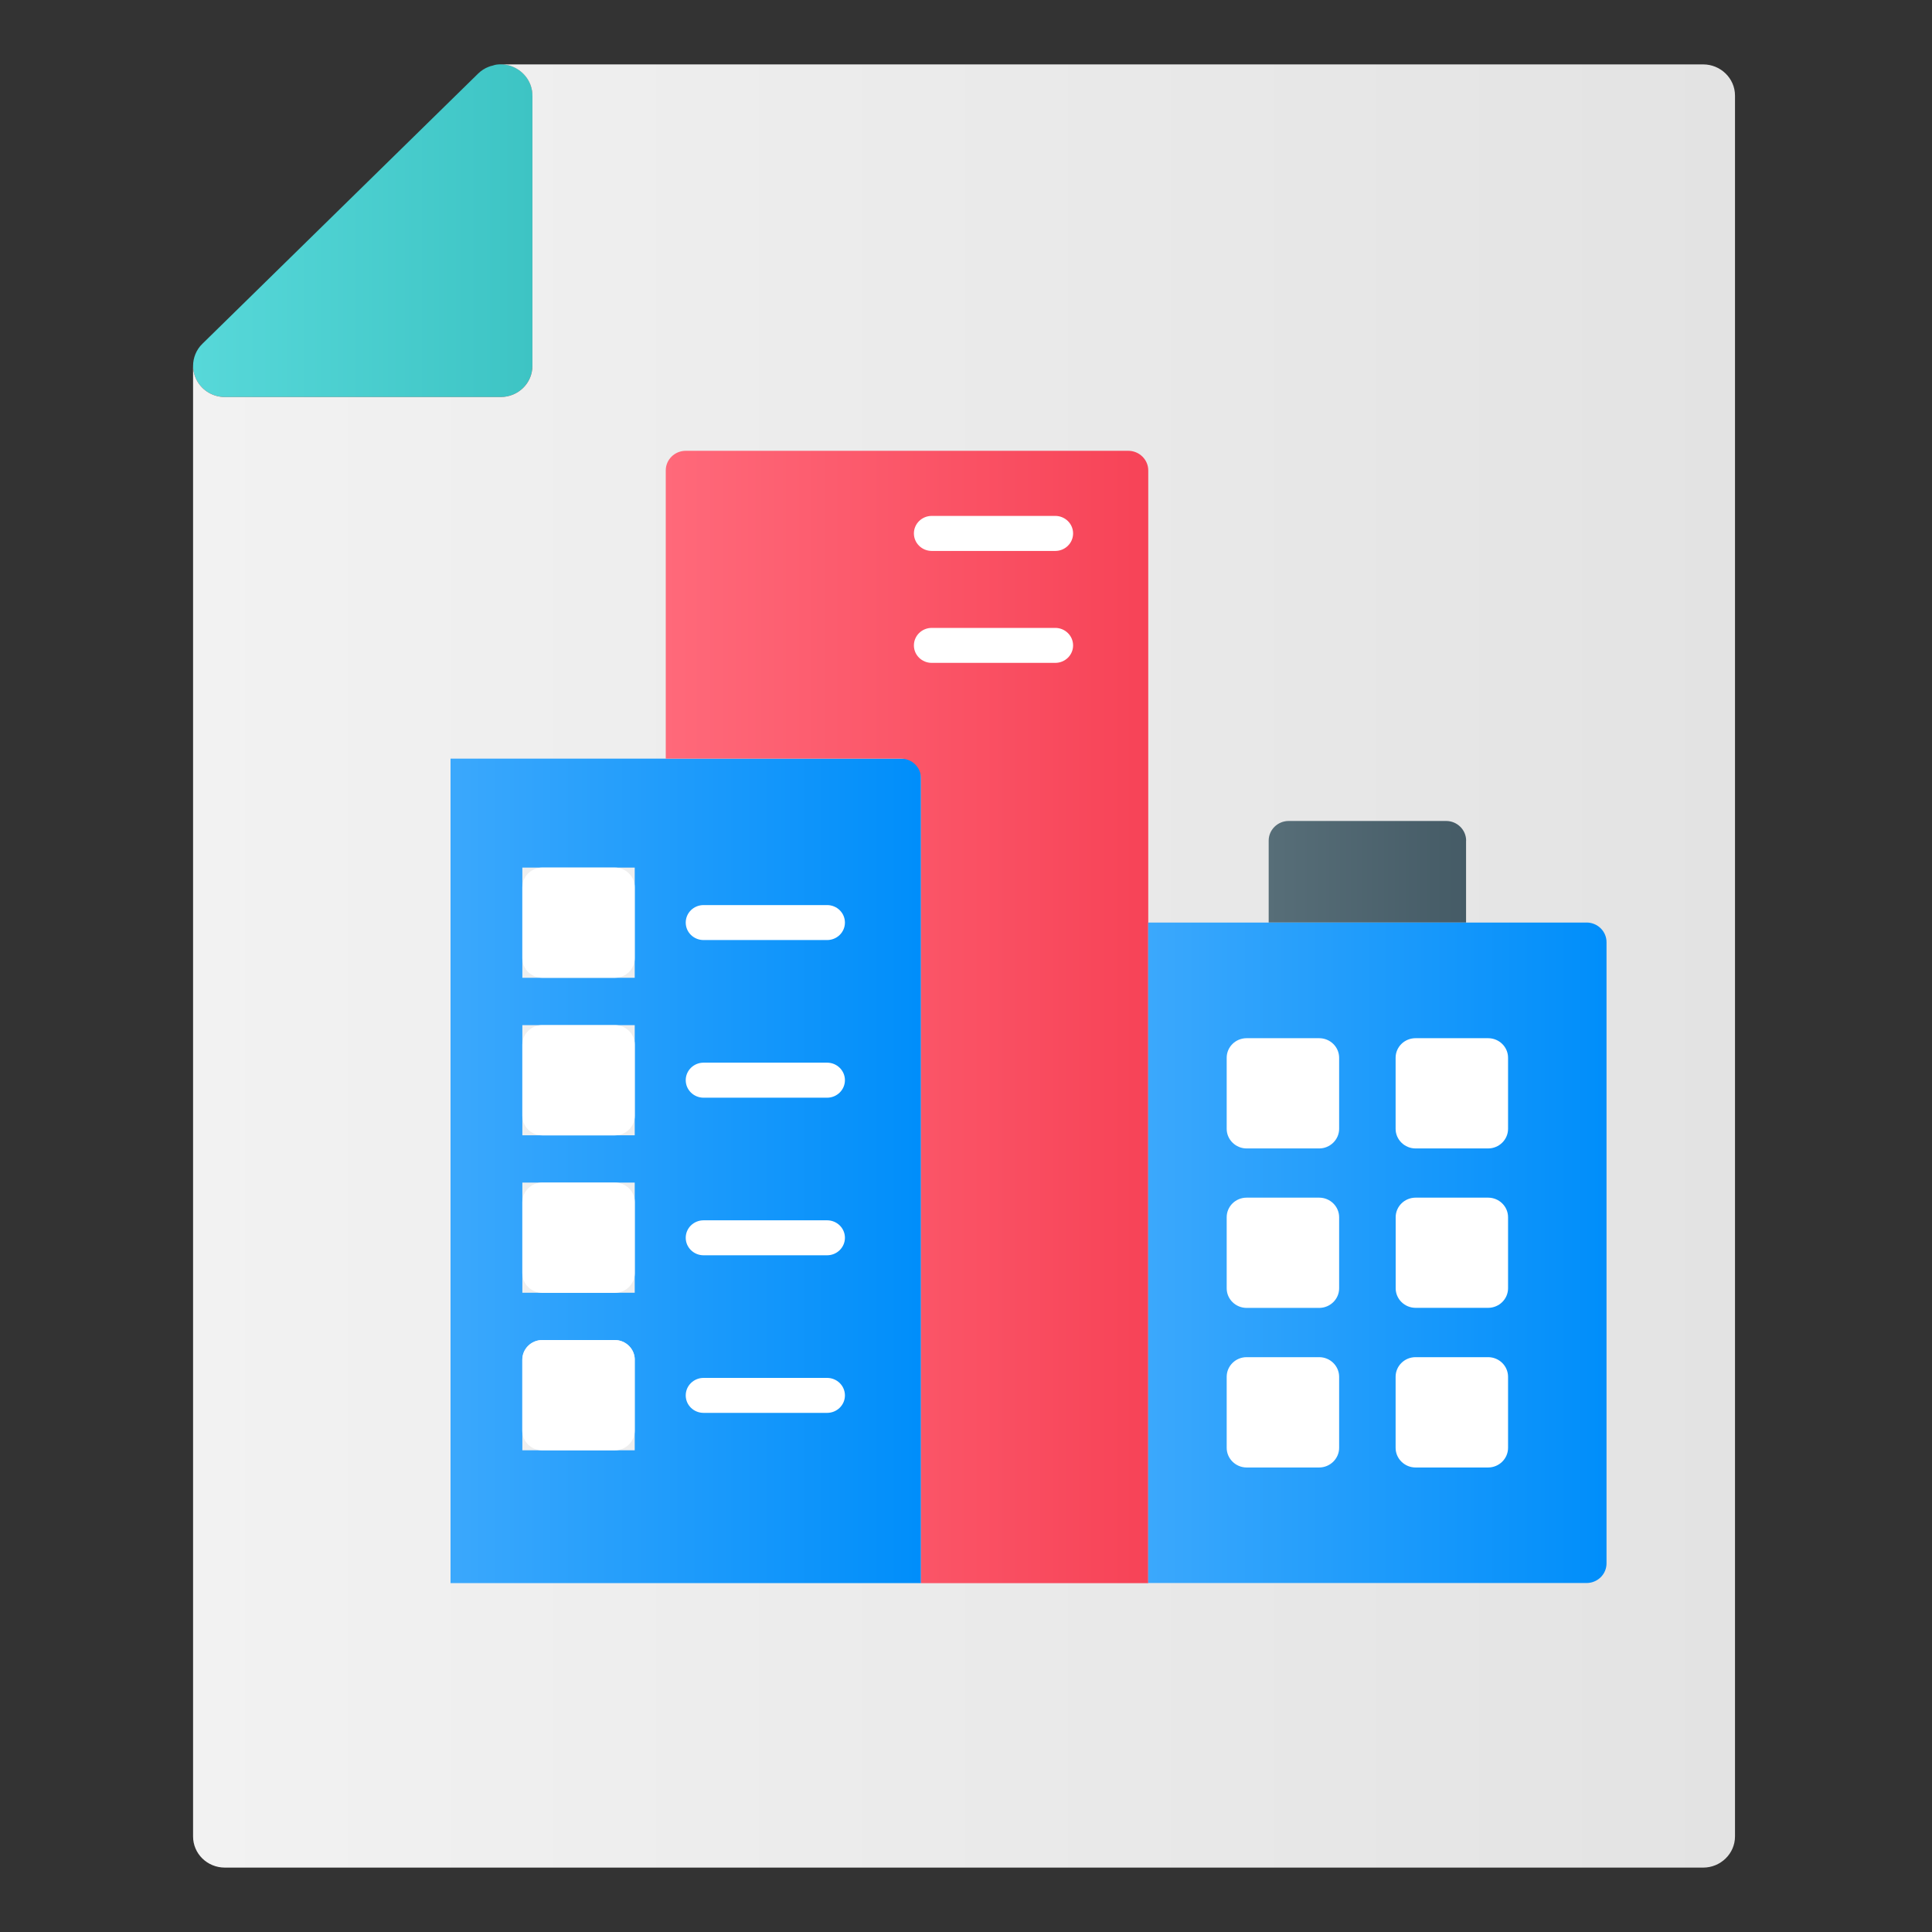
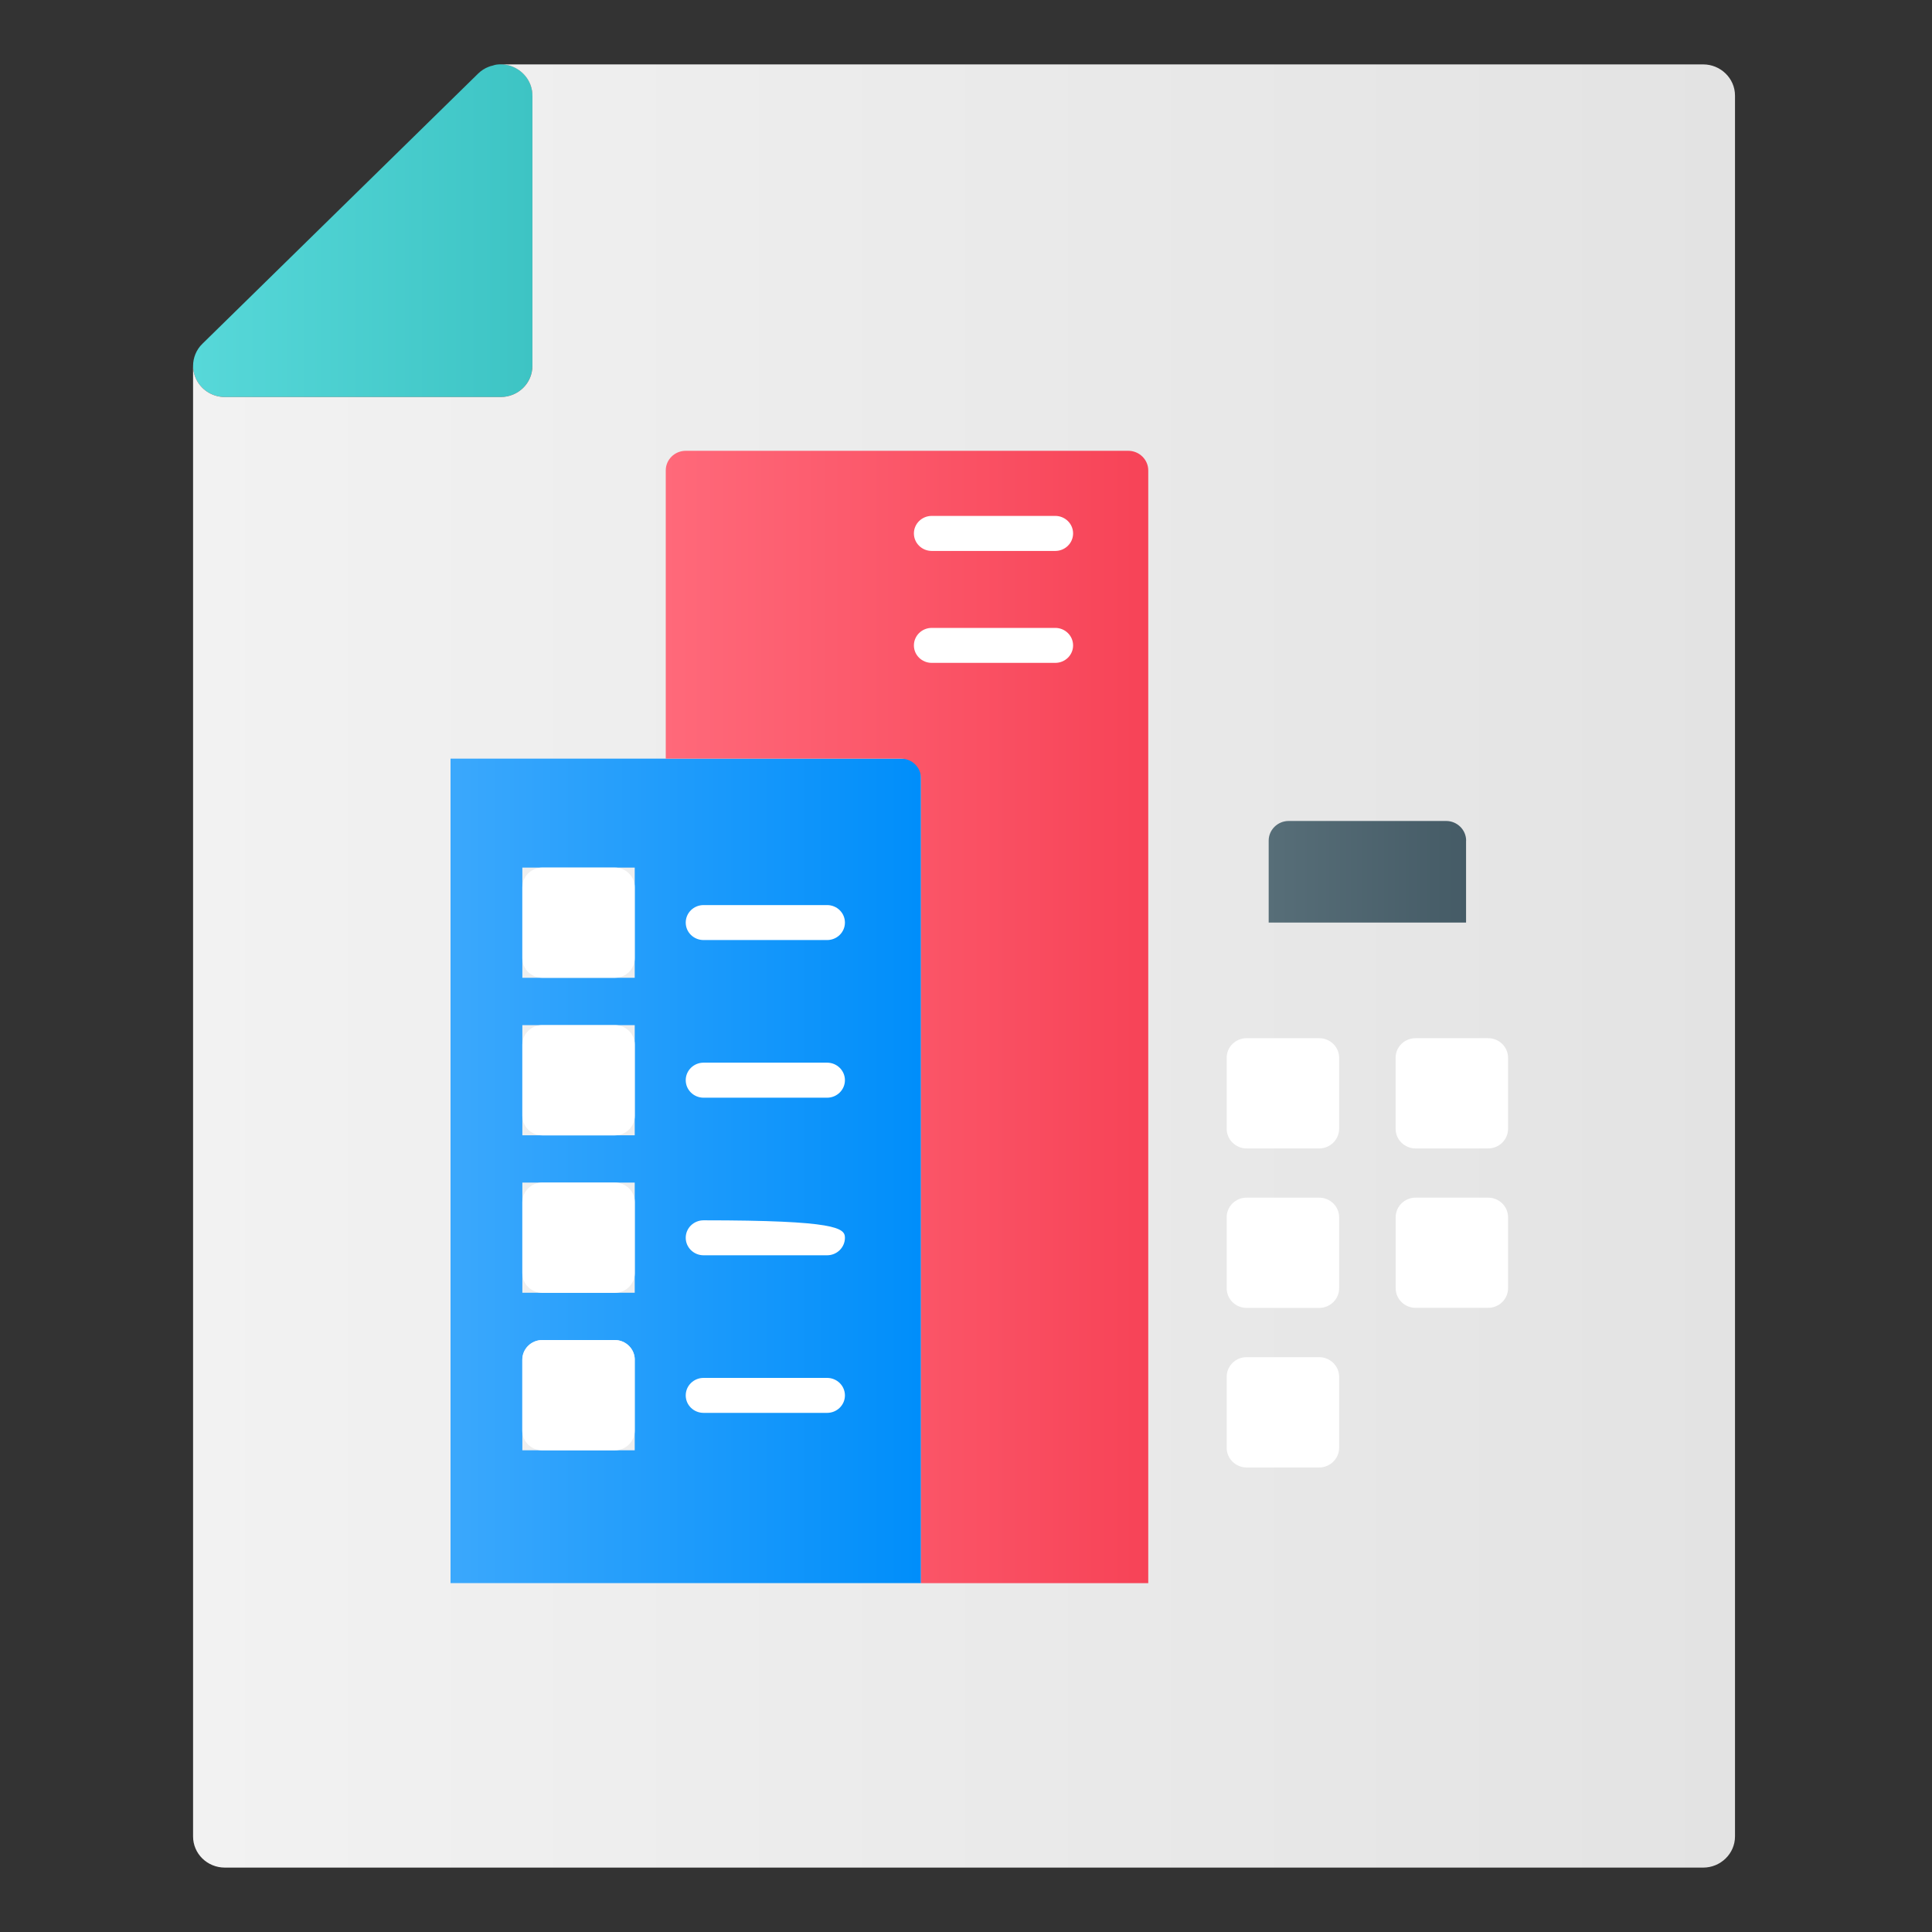
<svg xmlns="http://www.w3.org/2000/svg" width="30" height="30" viewBox="0 0 30 30" fill="none">
  <rect x="0" y="0" width="30" height="30" fill="#333333" stroke="none" />
  <path d="M8.267 1.484V5.682C8.267 5.95 8.047 6.165 7.773 6.165H3.492C3.291 6.165 3.113 6.046 3.037 5.866C3.011 5.804 2.998 5.743 2.998 5.682C2.998 5.556 3.048 5.43 3.142 5.339L7.425 1.142C7.472 1.096 7.527 1.061 7.584 1.039C7.607 1.029 7.63 1.023 7.649 1.019C7.692 1.003 7.731 0.999 7.774 0.999C7.837 0.999 7.903 1.009 7.962 1.035C8.147 1.112 8.268 1.286 8.268 1.483L8.267 1.484Z" fill="url(#paint0_linear_1780_13409)" />
  <path d="M26.447 1H7.773C7.836 1 7.902 1.01 7.961 1.036C8.146 1.113 8.267 1.287 8.267 1.484V5.682C8.267 5.95 8.047 6.165 7.773 6.165H3.492C3.291 6.165 3.113 6.046 3.037 5.866C3.011 5.804 2.998 5.743 2.998 5.682V28.516C2.998 28.784 3.218 29 3.492 29H26.447C26.717 29 26.941 28.784 26.941 28.516V1.484C26.941 1.216 26.717 1 26.447 1Z" fill="url(#paint1_linear_1780_13409)" />
  <path d="M14.301 11.78H6.996V24.582H14.301V11.78ZM9.856 21.113V22.52H8.111V21.113C8.111 20.946 8.249 20.808 8.421 20.808H9.547C9.718 20.808 9.857 20.946 9.857 21.113H9.856ZM9.856 18.363V20.074H8.111V18.363H9.856ZM9.856 15.918V17.629H8.111V15.918H9.856ZM9.856 13.472V15.183H8.111V13.472H9.856Z" fill="url(#paint2_linear_1780_13409)" />
  <path d="M22.765 13.053V14.326H19.7V13.053C19.7 12.886 19.839 12.748 20.011 12.748H22.456C22.627 12.748 22.766 12.886 22.766 13.053H22.765Z" fill="url(#paint3_linear_1780_13409)" />
  <path d="M9.546 13.472H8.421C8.25 13.472 8.111 13.608 8.111 13.777V14.879C8.111 15.047 8.25 15.183 8.421 15.183H9.546C9.717 15.183 9.856 15.047 9.856 14.879V13.777C9.856 13.608 9.717 13.472 9.546 13.472Z" fill="white" />
  <path d="M8.421 15.918H9.547C9.718 15.918 9.857 16.054 9.857 16.222V17.325C9.857 17.494 9.718 17.63 9.547 17.63H8.421C8.25 17.63 8.111 17.494 8.111 17.325V16.222C8.111 16.054 8.25 15.918 8.421 15.918Z" fill="white" />
  <path d="M8.421 18.363H9.547C9.718 18.363 9.857 18.499 9.857 18.667V19.77C9.857 19.938 9.718 20.075 9.547 20.075H8.421C8.25 20.075 8.111 19.938 8.111 19.77V18.667C8.111 18.499 8.25 18.363 8.421 18.363Z" fill="white" />
  <path d="M9.856 21.113V22.216C9.856 22.384 9.718 22.52 9.546 22.52H8.42C8.249 22.52 8.11 22.385 8.11 22.216V21.113C8.11 20.946 8.248 20.808 8.42 20.808H9.546C9.717 20.808 9.856 20.946 9.856 21.113Z" fill="white" />
  <path d="M17.52 7H10.649C10.477 7 10.338 7.136 10.338 7.304V11.78H13.991C14.162 11.78 14.301 11.916 14.301 12.084V24.583H17.83V7.304C17.83 7.136 17.689 7 17.52 7Z" fill="url(#paint4_linear_1780_13409)" />
-   <path d="M24.636 14.326H17.829V24.581H24.636C24.807 24.581 24.946 24.445 24.946 24.276V14.629C24.946 14.463 24.808 14.325 24.636 14.325V14.326Z" fill="url(#paint5_linear_1780_13409)" />
  <path d="M20.794 16.425V17.529C20.794 17.695 20.654 17.833 20.484 17.833H19.358C19.187 17.833 19.048 17.695 19.048 17.529V16.425C19.048 16.257 19.186 16.121 19.358 16.121H20.484C20.654 16.121 20.794 16.256 20.794 16.425Z" fill="white" />
  <path d="M23.107 18.597H21.982C21.811 18.597 21.672 18.733 21.672 18.901V20.004C21.672 20.172 21.811 20.308 21.982 20.308H23.107C23.278 20.308 23.417 20.172 23.417 20.004V18.901C23.417 18.733 23.278 18.597 23.107 18.597Z" fill="white" />
  <path d="M20.794 21.379V22.482C20.794 22.649 20.654 22.787 20.484 22.787H19.358C19.187 22.787 19.048 22.649 19.048 22.482V21.379C19.048 21.211 19.186 21.074 19.358 21.074H20.484C20.654 21.074 20.794 21.21 20.794 21.379Z" fill="white" />
  <path d="M23.417 16.425V17.529C23.417 17.695 23.279 17.833 23.107 17.833H21.981C21.81 17.833 21.671 17.695 21.671 17.529V16.425C21.671 16.257 21.809 16.121 21.981 16.121H23.107C23.278 16.121 23.417 16.256 23.417 16.425Z" fill="white" />
-   <path d="M23.417 21.379V22.482C23.417 22.649 23.279 22.787 23.107 22.787H21.981C21.81 22.787 21.671 22.649 21.671 22.482V21.379C21.671 21.211 21.809 21.074 21.981 21.074H23.107C23.278 21.074 23.417 21.21 23.417 21.379Z" fill="white" />
  <path d="M20.794 18.901V20.005C20.794 20.173 20.654 20.309 20.484 20.309H19.358C19.187 20.309 19.048 20.173 19.048 20.005V18.901C19.048 18.733 19.186 18.597 19.358 18.597H20.484C20.654 18.597 20.794 18.733 20.794 18.901Z" fill="white" />
  <path d="M12.843 14.597H10.925C10.772 14.597 10.648 14.476 10.648 14.326C10.648 14.175 10.772 14.054 10.925 14.054H12.843C12.996 14.054 13.12 14.175 13.12 14.326C13.12 14.476 12.996 14.597 12.843 14.597Z" fill="white" />
  <path d="M16.386 8.555H14.468C14.315 8.555 14.191 8.433 14.191 8.283C14.191 8.133 14.315 8.011 14.468 8.011H16.386C16.539 8.011 16.663 8.133 16.663 8.283C16.663 8.433 16.539 8.555 16.386 8.555Z" fill="white" />
  <path d="M16.386 10.293H14.468C14.315 10.293 14.191 10.172 14.191 10.022C14.191 9.872 14.315 9.75 14.468 9.75H16.386C16.539 9.75 16.663 9.872 16.663 10.022C16.663 10.172 16.539 10.293 16.386 10.293Z" fill="white" />
  <path d="M12.843 17.045H10.925C10.772 17.045 10.648 16.923 10.648 16.773C10.648 16.623 10.772 16.501 10.925 16.501H12.843C12.996 16.501 13.12 16.623 13.12 16.773C13.12 16.923 12.996 17.045 12.843 17.045Z" fill="white" />
-   <path d="M12.843 19.492H10.925C10.772 19.492 10.648 19.37 10.648 19.22C10.648 19.07 10.772 18.949 10.925 18.949H12.843C12.996 18.949 13.12 19.07 13.12 19.22C13.12 19.37 12.996 19.492 12.843 19.492Z" fill="white" />
+   <path d="M12.843 19.492H10.925C10.772 19.492 10.648 19.37 10.648 19.22C10.648 19.07 10.772 18.949 10.925 18.949C12.996 18.949 13.12 19.07 13.12 19.22C13.12 19.37 12.996 19.492 12.843 19.492Z" fill="white" />
  <path d="M12.843 21.939H10.925C10.772 21.939 10.648 21.818 10.648 21.668C10.648 21.517 10.772 21.396 10.925 21.396H12.843C12.996 21.396 13.12 21.517 13.12 21.668C13.12 21.818 12.996 21.939 12.843 21.939Z" fill="white" />
  <defs>
    <linearGradient id="paint0_linear_1780_13409" x1="3.001" y1="3.587" x2="8.268" y2="3.587" gradientUnits="userSpaceOnUse">
      <stop stop-color="#57D8D9" />
      <stop offset="1" stop-color="#3DC4C4" />
    </linearGradient>
    <linearGradient id="paint1_linear_1780_13409" x1="3.012" y1="15" x2="26.955" y2="15" gradientUnits="userSpaceOnUse">
      <stop stop-color="#F2F2F2" />
      <stop offset="1" stop-color="#E3E3E3" />
    </linearGradient>
    <linearGradient id="paint2_linear_1780_13409" x1="6.996" y1="18.181" x2="14.301" y2="18.181" gradientUnits="userSpaceOnUse">
      <stop stop-color="#3BA8FC" />
      <stop offset="1" stop-color="#008EFA" />
    </linearGradient>
    <linearGradient id="paint3_linear_1780_13409" x1="19.7" y1="13.537" x2="22.765" y2="13.537" gradientUnits="userSpaceOnUse">
      <stop stop-color="#576E78" />
      <stop offset="1" stop-color="#455B66" />
    </linearGradient>
    <linearGradient id="paint4_linear_1780_13409" x1="10.338" y1="15.791" x2="17.829" y2="15.791" gradientUnits="userSpaceOnUse">
      <stop stop-color="#FF697A" />
      <stop offset="1" stop-color="#F74357" />
    </linearGradient>
    <linearGradient id="paint5_linear_1780_13409" x1="17.829" y1="19.454" x2="24.946" y2="19.454" gradientUnits="userSpaceOnUse">
      <stop stop-color="#3BA8FC" />
      <stop offset="1" stop-color="#008EFA" />
    </linearGradient>
  </defs>
</svg>